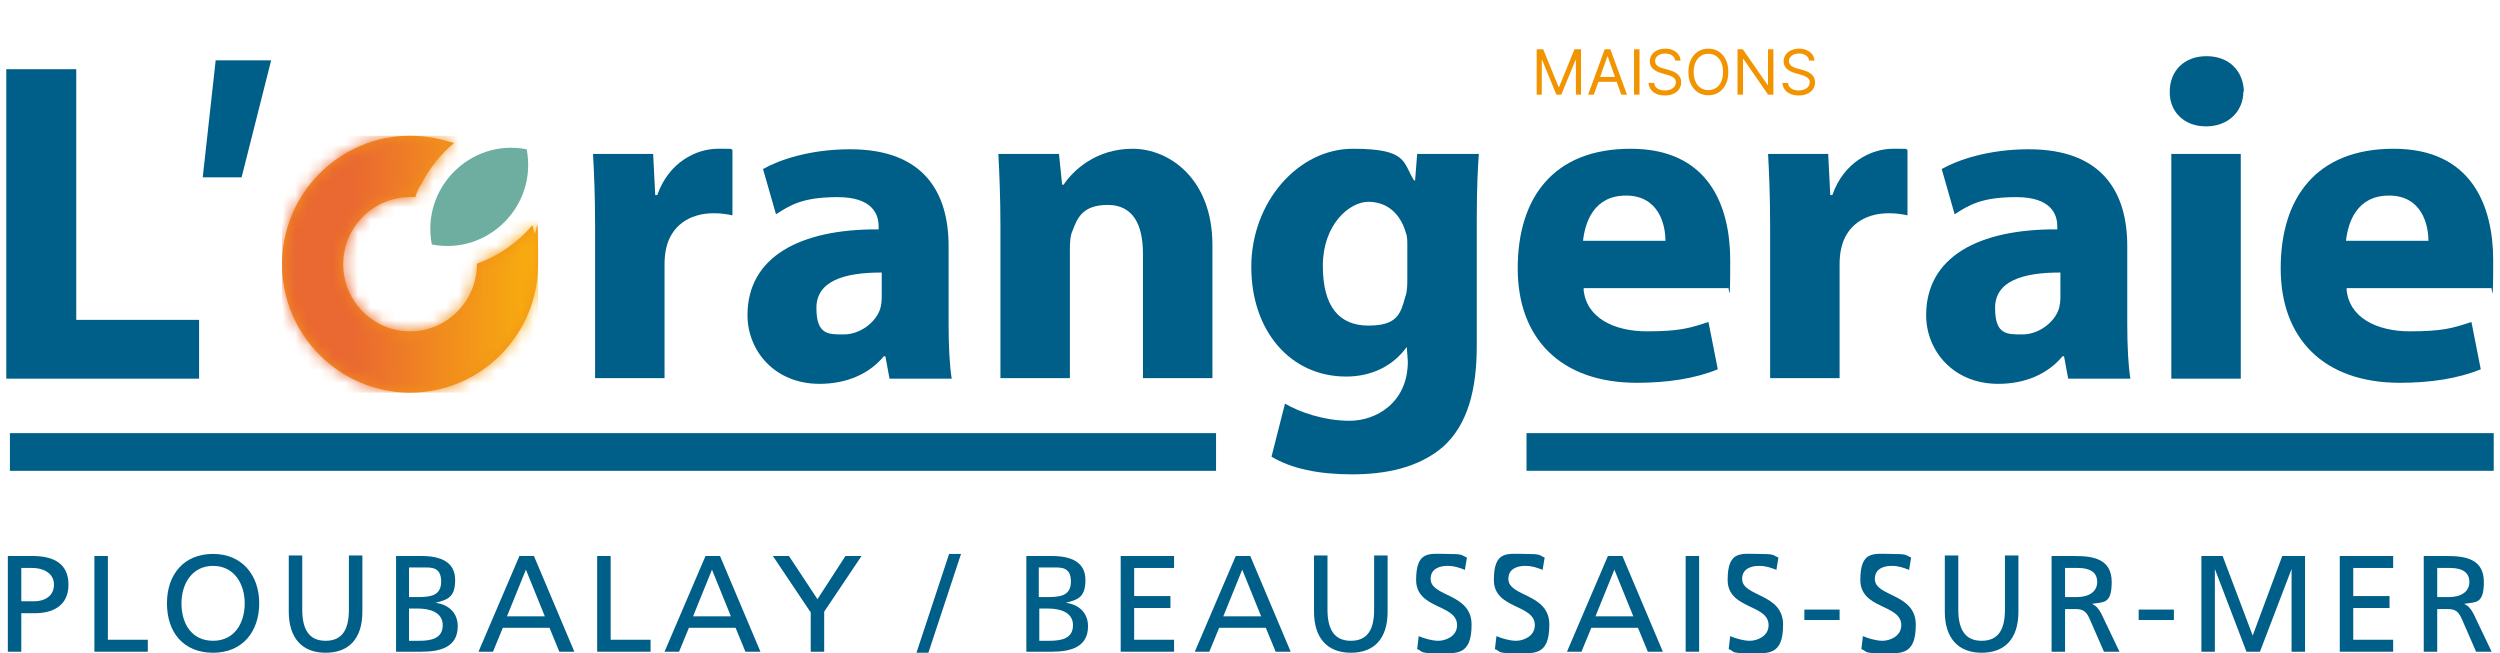
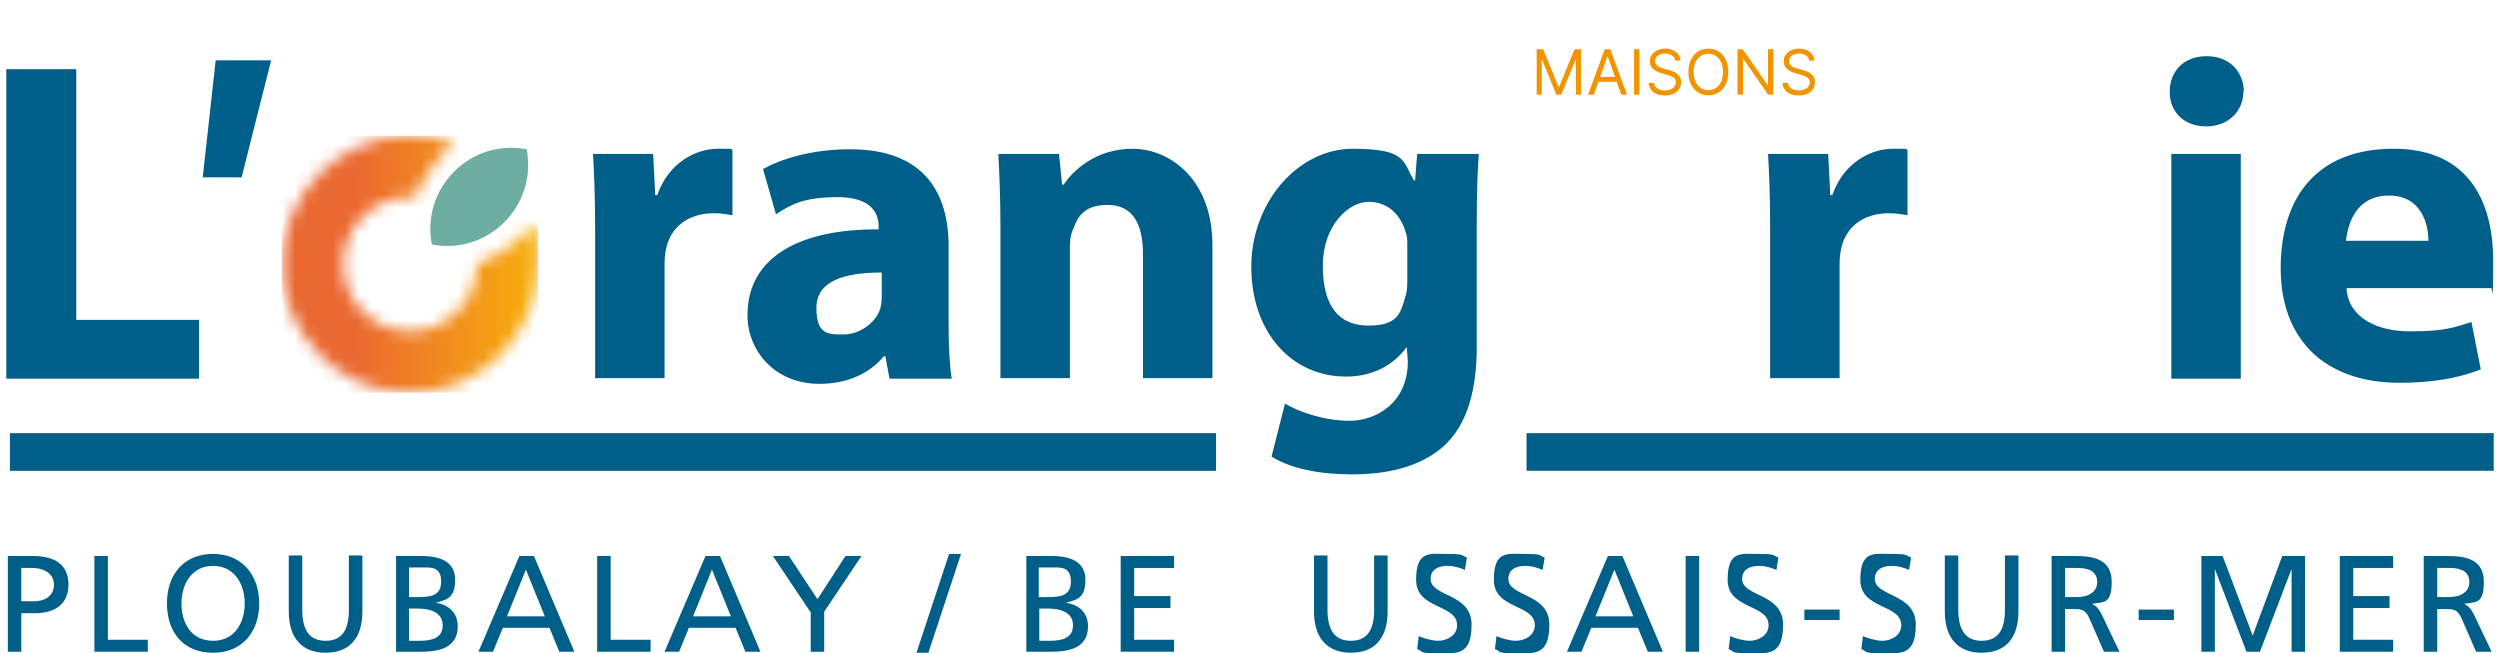
<svg xmlns="http://www.w3.org/2000/svg" width="199" height="52" viewBox="0 0 199 52" fill="none">
  <g clip-path="url(#clip0_260_360)">
    <path d="M34.373 19.459C33.507 14.946 37.468 11.013 41.924 11.882C42.79 16.395 38.829 20.328 34.373 19.459Z" fill="#6EAEA0" />
-     <path d="M22.45 21.032C22.45 26.662 27.029 31.258 32.64 31.258C38.252 31.258 42.831 26.662 42.831 21.032C42.831 15.401 42.707 19.293 42.501 18.424L42.377 17.927C41.222 19.293 39.696 20.369 37.963 20.99C37.963 20.99 37.963 20.99 37.963 21.032C37.963 23.971 35.57 26.373 32.64 26.373C29.711 26.373 27.318 23.971 27.318 21.032C27.318 18.092 29.711 15.691 32.64 15.691C35.57 15.691 32.929 15.691 33.053 15.691C33.177 15.319 33.342 14.946 33.548 14.615C34.208 13.373 35.075 12.255 36.147 11.385L35.694 11.261C34.703 10.971 33.672 10.806 32.64 10.806C27.029 10.806 22.45 15.401 22.45 21.032Z" fill="#F29118" />
    <mask id="mask0_260_360" style="mask-type:luminance" maskUnits="userSpaceOnUse" x="22" y="10" width="21" height="22">
      <path d="M22.45 21.032C22.45 26.662 27.029 31.258 32.64 31.258C38.252 31.258 42.831 26.662 42.831 21.032C42.831 15.401 42.707 19.293 42.501 18.424L42.377 17.927C41.222 19.293 39.696 20.369 37.963 20.99C37.963 20.99 37.963 20.99 37.963 21.032C37.963 23.971 35.57 26.373 32.64 26.373C29.711 26.373 27.318 23.971 27.318 21.032C27.318 18.092 29.711 15.691 32.64 15.691C35.57 15.691 32.929 15.691 33.053 15.691C33.177 15.319 33.342 14.946 33.548 14.615C34.208 13.373 35.075 12.255 36.147 11.385L35.694 11.261C34.703 10.971 33.672 10.806 32.64 10.806C27.029 10.806 22.45 15.401 22.45 21.032Z" fill="white" />
    </mask>
    <g mask="url(#mask0_260_360)">
      <path d="M42.831 10.806H22.45V31.258H42.831V10.806Z" fill="url(#paint0_linear_260_360)" />
    </g>
    <path d="M0.5 5.506H6.07V25.462H15.848V30.14H0.5V5.506Z" fill="#005F88" />
    <path d="M16.137 14.118L17.168 4.803H21.583L19.231 14.118H16.137Z" fill="#005F88" />
    <path d="M47.37 18.134C47.37 15.484 47.287 13.787 47.205 12.255H51.991L52.156 15.525H52.321C53.229 12.917 55.415 11.841 57.148 11.841C58.881 11.841 57.932 11.841 58.303 11.924V17.14C57.891 17.057 57.437 16.974 56.818 16.974C54.796 16.974 53.394 18.051 53.022 19.79C52.94 20.162 52.898 20.576 52.898 21.032V30.099H47.37V18.092V18.134Z" fill="#005F88" />
    <path d="M70.144 21.694C67.215 21.694 64.987 22.357 64.987 24.51C64.987 26.662 65.936 26.621 67.174 26.621C68.412 26.621 69.691 25.71 70.062 24.592C70.144 24.303 70.186 23.971 70.186 23.64V21.694H70.144ZM70.805 30.14L70.475 28.36H70.351C69.195 29.767 67.38 30.554 65.235 30.554C61.645 30.554 59.5 27.904 59.5 25.089C59.5 20.452 63.667 18.217 69.938 18.258V18.01C69.938 17.057 69.443 15.691 66.679 15.691C63.914 15.691 62.924 16.312 61.769 17.057L60.737 13.455C61.975 12.752 64.409 11.882 67.669 11.882C73.61 11.882 75.508 15.401 75.508 19.583V25.793C75.508 27.532 75.591 29.146 75.756 30.14H70.763H70.805Z" fill="#005F88" />
-     <path d="M163.967 21.694C161.037 21.694 158.809 22.357 158.809 24.51C158.809 26.662 159.758 26.621 160.996 26.621C162.234 26.621 163.513 25.71 163.884 24.592C163.966 24.303 164.008 23.971 164.008 23.64V21.694H163.967ZM164.627 30.14L164.297 28.36H164.173C163.018 29.767 161.202 30.554 159.057 30.554C155.467 30.554 153.322 27.904 153.322 25.089C153.322 20.452 157.489 18.217 163.76 18.258V18.01C163.76 17.057 163.265 15.691 160.501 15.691C157.736 15.691 156.746 16.312 155.591 17.057L154.56 13.455C155.797 12.752 158.232 11.882 161.491 11.882C167.432 11.882 169.33 15.401 169.33 19.583V25.793C169.33 27.532 169.413 29.146 169.578 30.14H164.585H164.627Z" fill="#005F88" />
    <path d="M79.634 17.968C79.634 15.732 79.552 13.828 79.469 12.255H84.296L84.544 14.697H84.668C85.41 13.58 87.226 11.841 90.155 11.841C93.084 11.841 96.509 14.242 96.509 19.5V30.099H90.98V20.204C90.98 17.885 90.196 16.312 88.175 16.312C86.153 16.312 85.74 17.389 85.369 18.382C85.204 18.713 85.163 19.252 85.163 19.79V30.099H79.634V17.927V17.968Z" fill="#005F88" />
    <path d="M112.022 19.541C112.022 19.169 112.022 18.796 111.898 18.506C111.486 17.057 110.454 16.064 108.927 16.064C107.401 16.064 105.297 17.885 105.297 21.156C105.297 24.427 106.617 25.917 108.927 25.917C111.238 25.917 111.485 24.965 111.857 23.64C112.022 23.226 112.022 22.646 112.022 22.191V19.541ZM117.716 12.255C117.633 13.373 117.551 14.905 117.551 17.554V27.532C117.551 30.968 116.849 33.783 114.869 35.564C112.888 37.261 110.248 37.758 107.607 37.758C104.967 37.758 102.78 37.303 101.212 36.35L102.285 32.127C103.399 32.79 105.379 33.494 107.442 33.494C109.505 33.494 112.063 32.086 112.063 28.774L111.981 27.615C110.908 29.105 109.216 29.974 107.153 29.974C102.739 29.974 99.603 26.373 99.603 21.239C99.603 16.105 103.316 11.841 107.69 11.841C112.063 11.841 111.651 12.917 112.558 14.366H112.641L112.806 12.255H117.633H117.716Z" fill="#005F88" />
-     <path d="M132.569 19.169C132.569 17.803 131.991 15.567 129.433 15.567C126.875 15.567 126.174 17.678 126.009 19.169H132.569ZM126.05 22.978C126.215 25.296 128.484 26.373 131.083 26.373C133.683 26.373 134.508 26.124 135.993 25.627L136.736 29.395C134.921 30.14 132.693 30.471 130.3 30.471C124.235 30.471 120.81 26.952 120.81 21.363C120.81 15.774 123.616 11.841 129.804 11.841C135.993 11.841 137.726 16.354 137.726 20.742C137.726 25.131 137.602 22.522 137.561 22.936H126.091L126.05 22.978Z" fill="#005F88" />
    <path d="M140.903 18.134C140.903 15.484 140.821 13.787 140.738 12.255H145.524L145.689 15.525H145.854C146.762 12.917 148.948 11.841 150.681 11.841C152.414 11.841 151.465 11.841 151.837 11.924V17.14C151.424 17.057 150.97 16.974 150.351 16.974C148.33 16.974 146.927 18.051 146.556 19.79C146.473 20.162 146.432 20.576 146.432 21.032V30.099H140.903V18.092V18.134Z" fill="#005F88" />
    <path d="M172.837 12.255H178.366V30.14H172.837V12.255ZM178.572 7.287C178.572 8.818 177.417 10.06 175.601 10.06C173.786 10.06 172.672 8.818 172.713 7.287C172.713 5.672 173.827 4.471 175.643 4.471C177.458 4.471 178.572 5.672 178.613 7.287" fill="#005F88" />
    <path d="M193.301 19.169C193.301 17.803 192.724 15.567 190.166 15.567C187.608 15.567 186.906 17.678 186.741 19.169H193.301ZM186.783 22.978C186.948 25.296 189.217 26.373 191.816 26.373C194.415 26.373 195.241 26.124 196.726 25.627L197.469 29.395C195.653 30.14 193.425 30.471 191.032 30.471C184.967 30.471 181.543 26.952 181.543 21.363C181.543 15.774 184.348 11.841 190.537 11.841C196.726 11.841 198.459 16.354 198.459 20.742C198.459 25.131 198.335 22.522 198.294 22.936H186.824L186.783 22.978Z" fill="#005F88" />
    <path d="M0.789 35.978H96.798" stroke="#005F88" stroke-width="3" />
    <path d="M121.511 35.978H198.5" stroke="#005F88" stroke-width="3" />
    <path d="M0.624 44.258H2.604C4.172 44.258 5.451 44.796 5.451 46.535C5.451 48.274 4.131 48.812 2.769 48.812H1.696V51.876H0.624V44.258ZM1.696 47.86H2.769C3.429 47.86 4.296 47.529 4.296 46.535C4.296 45.541 3.306 45.21 2.604 45.21H1.696V47.86Z" fill="#005F88" />
    <path d="M7.514 44.258H8.587V50.924H11.764V51.876H7.514V44.258Z" fill="#005F88" />
    <path d="M16.962 44.092C19.273 44.092 20.634 45.79 20.634 48.026C20.634 50.261 19.314 51.959 16.962 51.959C14.611 51.959 13.29 50.344 13.29 48.026C13.29 45.707 14.652 44.092 16.962 44.092ZM16.962 51.006C18.695 51.006 19.479 49.557 19.479 48.026C19.479 46.494 18.654 45.045 16.962 45.045C15.271 45.045 14.445 46.494 14.445 48.026C14.445 49.557 15.188 51.006 16.962 51.006Z" fill="#005F88" />
    <path d="M28.845 48.688C28.845 50.841 27.772 51.959 25.915 51.959C24.059 51.959 22.986 50.799 22.986 48.688V44.217H24.059V48.522C24.059 49.971 24.512 51.006 25.915 51.006C27.318 51.006 27.772 50.013 27.772 48.522V44.217H28.845V48.688Z" fill="#005F88" />
    <path d="M31.485 44.258H33.548C35.116 44.258 36.23 44.755 36.23 46.162C36.23 47.57 35.611 47.736 34.662 47.984C35.694 48.108 36.436 48.771 36.436 49.847C36.436 51.503 35.075 51.876 33.548 51.876H31.526V44.258H31.485ZM32.558 47.529H33.177C34.249 47.529 35.116 47.446 35.116 46.287C35.116 45.127 34.332 45.169 33.713 45.169H32.558V47.529ZM32.558 51.006H33.383C34.373 51.006 35.24 50.799 35.24 49.764C35.24 48.729 34.208 48.44 33.259 48.44H32.558V51.006Z" fill="#005F88" />
    <path d="M41.346 44.258H42.501L45.719 51.876H44.523L43.739 49.971H40.026L39.242 51.876H38.087L41.346 44.258ZM41.883 45.293L40.356 49.06H43.368L41.841 45.293H41.883Z" fill="#005F88" />
    <path d="M47.535 44.258H48.608V50.924H51.785V51.876H47.535V44.258Z" fill="#005F88" />
    <path d="M56.158 44.258H57.313L60.531 51.876H59.335L58.551 49.971H54.838L54.054 51.876H52.898L56.158 44.258ZM56.694 45.293L55.168 49.06H58.179L56.653 45.293H56.694Z" fill="#005F88" />
    <path d="M64.492 48.688L61.522 44.258H62.8L65.07 47.694L67.298 44.258H68.577L65.606 48.688V51.876H64.533V48.688H64.492Z" fill="#005F88" />
    <path d="M75.549 44.092H76.498L73.899 51.959H72.95L75.549 44.092Z" fill="#005F88" />
    <path d="M81.656 44.258H83.719C85.287 44.258 86.4 44.755 86.4 46.162C86.4 47.57 85.782 47.736 84.833 47.984C85.864 48.108 86.607 48.771 86.607 49.847C86.607 51.503 85.245 51.876 83.719 51.876H81.697V44.258H81.656ZM82.728 47.529H83.306C84.379 47.529 85.245 47.446 85.245 46.287C85.245 45.127 84.461 45.169 83.843 45.169H82.687V47.529H82.728ZM82.728 51.006H83.554C84.544 51.006 85.41 50.799 85.41 49.764C85.41 48.729 84.379 48.44 83.43 48.44H82.728V51.006Z" fill="#005F88" />
    <path d="M89.206 44.258H93.456V45.21H90.279V47.446H93.167V48.398H90.279V50.924H93.456V51.876H89.206V44.258Z" fill="#005F88" />
-     <path d="M98.365 44.258H99.521L102.739 51.876H101.542L100.758 49.971H97.045L96.261 51.876H95.106L98.365 44.258ZM98.902 45.293L97.375 49.06H100.387L98.861 45.293H98.902Z" fill="#005F88" />
    <path d="M110.454 48.688C110.454 50.841 109.381 51.959 107.525 51.959C105.668 51.959 104.595 50.799 104.595 48.688V44.217H105.668V48.522C105.668 49.971 106.122 51.006 107.525 51.006C108.928 51.006 109.381 50.013 109.381 48.522V44.217H110.454V48.688Z" fill="#005F88" />
    <path d="M116.643 45.376C116.107 45.169 115.777 45.045 115.199 45.045C114.621 45.045 113.879 45.252 113.879 46.08C113.879 47.529 117.138 47.197 117.138 49.723C117.138 52.248 115.9 52 114.374 52C112.847 52 113.301 51.834 112.806 51.669L112.93 50.634C113.301 50.799 113.961 51.006 114.498 51.006C115.034 51.006 115.983 50.675 115.983 49.764C115.983 48.067 112.723 48.522 112.723 46.162C112.723 43.803 113.796 44.092 115.158 44.092C116.519 44.092 116.272 44.175 116.767 44.382L116.602 45.376H116.643Z" fill="#005F88" />
    <path d="M122.832 45.376C122.295 45.169 121.965 45.045 121.388 45.045C120.81 45.045 120.067 45.252 120.067 46.08C120.067 47.529 123.327 47.197 123.327 49.723C123.327 52.248 122.089 52 120.562 52C119.036 52 119.49 51.834 118.995 51.669L119.118 50.634C119.49 50.799 120.15 51.006 120.686 51.006C121.223 51.006 122.172 50.675 122.172 49.764C122.172 48.067 118.912 48.522 118.912 46.162C118.912 43.803 119.985 44.092 121.346 44.092C122.708 44.092 122.46 44.175 122.955 44.382L122.79 45.376H122.832Z" fill="#005F88" />
    <path d="M127.989 44.258H129.144L132.363 51.876H131.166L130.382 49.971H126.669L125.885 51.876H124.73L127.989 44.258ZM128.526 45.293L126.999 49.06H130.011L128.484 45.293H128.526Z" fill="#005F88" />
    <path d="M134.178 44.258H135.251V51.876H134.178V44.258Z" fill="#005F88" />
    <path d="M141.439 45.376C140.903 45.169 140.573 45.045 139.995 45.045C139.418 45.045 138.675 45.252 138.675 46.08C138.675 47.529 141.934 47.197 141.934 49.723C141.934 52.248 140.697 52 139.17 52C137.644 52 138.097 51.834 137.602 51.669L137.726 50.634C138.097 50.799 138.758 51.006 139.294 51.006C139.83 51.006 140.779 50.675 140.779 49.764C140.779 48.067 137.52 48.522 137.52 46.162C137.52 43.803 138.592 44.092 139.954 44.092C141.316 44.092 141.068 44.175 141.563 44.382L141.398 45.376H141.439Z" fill="#005F88" />
    <path d="M143.626 48.522H146.432V49.351H143.626V48.522Z" fill="#005F88" />
    <path d="M152.002 45.376C151.465 45.169 151.135 45.045 150.558 45.045C149.98 45.045 149.237 45.252 149.237 46.08C149.237 47.529 152.497 47.197 152.497 49.723C152.497 52.248 151.259 52 149.732 52C148.206 52 148.66 51.834 148.165 51.669L148.288 50.634C148.66 50.799 149.32 51.006 149.856 51.006C150.393 51.006 151.341 50.675 151.341 49.764C151.341 48.067 148.082 48.522 148.082 46.162C148.082 43.803 149.155 44.092 150.516 44.092C151.878 44.092 151.63 44.175 152.125 44.382L151.96 45.376H152.002Z" fill="#005F88" />
    <path d="M160.666 48.688C160.666 50.841 159.593 51.959 157.736 51.959C155.88 51.959 154.807 50.799 154.807 48.688V44.217H155.88V48.522C155.88 49.971 156.334 51.006 157.736 51.006C159.139 51.006 159.593 50.013 159.593 48.522V44.217H160.666V48.688Z" fill="#005F88" />
    <path d="M163.306 44.258H165.163C166.648 44.258 168.092 44.506 168.092 46.328C168.092 48.15 167.391 47.901 166.525 48.067C166.855 48.233 167.02 48.398 167.267 48.853L168.711 51.876H167.474L166.318 49.226C165.988 48.481 165.617 48.481 165.039 48.481H164.379V51.876H163.306V44.258ZM164.379 47.529H165.287C166.318 47.529 166.937 47.073 166.937 46.328C166.937 45.583 166.401 45.21 165.411 45.21H164.379V47.529Z" fill="#005F88" />
    <path d="M170.238 48.522H173.043V49.351H170.238V48.522Z" fill="#005F88" />
    <path d="M175.148 44.258H176.922L179.315 50.592L181.667 44.258H183.482V51.876H182.409V45.293L179.892 51.876H178.82L176.303 45.293V51.876H175.23V44.258H175.148Z" fill="#005F88" />
    <path d="M186.246 44.258H190.496V45.21H187.319V47.446H190.207V48.398H187.319V50.924H190.496V51.876H186.246V44.258Z" fill="#005F88" />
    <path d="M192.93 44.258H194.787C196.272 44.258 197.716 44.506 197.716 46.328C197.716 48.15 197.015 47.901 196.148 48.067C196.478 48.233 196.643 48.398 196.891 48.853L198.335 51.876H197.097L195.942 49.226C195.612 48.481 195.241 48.481 194.663 48.481H194.003V51.876H192.93V44.258ZM194.003 47.529H194.911C195.942 47.529 196.561 47.073 196.561 46.328C196.561 45.583 196.025 45.21 195.034 45.21H194.003V47.529Z" fill="#005F88" />
    <path d="M122.319 3.922H122.839L124.063 6.921H124.105L125.329 3.922H125.849V7.535H125.441V4.79H125.406L124.281 7.535H123.887L122.762 4.79H122.727V7.535H122.319V3.922Z" fill="#F29400" />
    <path d="M126.871 7.535H126.414L127.736 3.922H128.186L129.508 7.535H129.051L127.975 4.493H127.947L126.871 7.535ZM127.04 6.124H128.883V6.512H127.04V6.124Z" fill="#F29400" />
    <path d="M130.505 3.922V7.535H130.069V3.922H130.505Z" fill="#F29400" />
    <path d="M133.349 4.825C133.328 4.646 133.242 4.508 133.092 4.409C132.942 4.31 132.758 4.261 132.54 4.261C132.381 4.261 132.241 4.286 132.122 4.338C132.003 4.39 131.911 4.461 131.844 4.552C131.778 4.642 131.745 4.745 131.745 4.86C131.745 4.957 131.768 5.04 131.814 5.109C131.861 5.177 131.921 5.234 131.993 5.28C132.066 5.325 132.142 5.362 132.222 5.391C132.301 5.42 132.375 5.443 132.442 5.46L132.807 5.559C132.901 5.584 133.005 5.618 133.12 5.661C133.236 5.705 133.347 5.764 133.453 5.84C133.559 5.914 133.647 6.009 133.716 6.125C133.785 6.242 133.82 6.385 133.82 6.554C133.82 6.749 133.769 6.926 133.667 7.083C133.566 7.241 133.419 7.366 133.224 7.459C133.031 7.552 132.796 7.599 132.519 7.599C132.261 7.599 132.038 7.557 131.849 7.473C131.662 7.39 131.514 7.273 131.406 7.124C131.299 6.975 131.239 6.801 131.225 6.604H131.675C131.687 6.74 131.732 6.853 131.812 6.942C131.893 7.03 131.995 7.096 132.118 7.14C132.242 7.182 132.376 7.203 132.519 7.203C132.685 7.203 132.835 7.176 132.967 7.122C133.1 7.067 133.205 6.99 133.282 6.893C133.359 6.794 133.398 6.679 133.398 6.547C133.398 6.427 133.365 6.329 133.298 6.254C133.231 6.179 133.143 6.118 133.034 6.071C132.925 6.024 132.807 5.982 132.681 5.947L132.238 5.82C131.956 5.739 131.734 5.623 131.57 5.473C131.405 5.322 131.323 5.125 131.323 4.882C131.323 4.679 131.378 4.503 131.487 4.352C131.597 4.201 131.745 4.083 131.93 3.999C132.116 3.915 132.324 3.872 132.554 3.872C132.786 3.872 132.992 3.914 133.173 3.998C133.353 4.08 133.496 4.193 133.602 4.336C133.709 4.48 133.765 4.643 133.771 4.825H133.349Z" fill="#F29400" />
    <path d="M137.575 5.728C137.575 6.11 137.506 6.439 137.369 6.716C137.232 6.994 137.044 7.208 136.805 7.359C136.566 7.509 136.293 7.584 135.986 7.584C135.679 7.584 135.405 7.509 135.166 7.359C134.927 7.208 134.739 6.994 134.602 6.716C134.465 6.439 134.396 6.11 134.396 5.728C134.396 5.347 134.465 5.018 134.602 4.74C134.739 4.463 134.927 4.249 135.166 4.098C135.405 3.948 135.679 3.872 135.986 3.872C136.293 3.872 136.566 3.948 136.805 4.098C137.044 4.249 137.232 4.463 137.369 4.74C137.506 5.018 137.575 5.347 137.575 5.728ZM137.153 5.728C137.153 5.416 137.101 5.152 136.997 4.936C136.893 4.721 136.753 4.558 136.576 4.448C136.401 4.337 136.204 4.282 135.986 4.282C135.768 4.282 135.57 4.337 135.393 4.448C135.217 4.558 135.077 4.721 134.973 4.936C134.87 5.152 134.818 5.416 134.818 5.728C134.818 6.041 134.87 6.305 134.973 6.521C135.077 6.736 135.217 6.899 135.393 7.009C135.57 7.12 135.768 7.175 135.986 7.175C136.204 7.175 136.401 7.12 136.576 7.009C136.753 6.899 136.893 6.736 136.997 6.521C137.101 6.305 137.153 6.041 137.153 5.728Z" fill="#F29400" />
    <path d="M141.163 3.922V7.535H140.741L138.779 4.698H138.744V7.535H138.308V3.922H138.73L140.699 6.766H140.734V3.922H141.163Z" fill="#F29400" />
    <path d="M144.005 4.825C143.984 4.646 143.898 4.508 143.748 4.409C143.598 4.31 143.414 4.261 143.196 4.261C143.037 4.261 142.897 4.286 142.778 4.338C142.66 4.39 142.567 4.461 142.5 4.552C142.434 4.642 142.402 4.745 142.402 4.86C142.402 4.957 142.424 5.04 142.47 5.109C142.517 5.177 142.577 5.234 142.65 5.28C142.722 5.325 142.798 5.362 142.878 5.391C142.958 5.42 143.031 5.443 143.098 5.46L143.464 5.559C143.557 5.584 143.662 5.618 143.777 5.661C143.893 5.705 144.003 5.764 144.109 5.84C144.215 5.914 144.303 6.009 144.373 6.125C144.442 6.242 144.476 6.385 144.476 6.554C144.476 6.749 144.425 6.926 144.323 7.083C144.223 7.241 144.075 7.366 143.88 7.459C143.687 7.552 143.452 7.599 143.175 7.599C142.917 7.599 142.694 7.557 142.505 7.473C142.318 7.39 142.17 7.273 142.062 7.124C141.956 6.975 141.895 6.801 141.881 6.604H142.331C142.343 6.74 142.389 6.853 142.468 6.942C142.549 7.03 142.651 7.096 142.774 7.14C142.899 7.182 143.032 7.203 143.175 7.203C143.342 7.203 143.491 7.176 143.624 7.122C143.756 7.067 143.861 6.99 143.938 6.893C144.016 6.794 144.054 6.679 144.054 6.547C144.054 6.427 144.021 6.329 143.954 6.254C143.887 6.179 143.799 6.118 143.69 6.071C143.581 6.024 143.464 5.982 143.337 5.947L142.894 5.82C142.613 5.739 142.39 5.623 142.226 5.473C142.062 5.322 141.98 5.125 141.98 4.882C141.98 4.679 142.034 4.503 142.143 4.352C142.253 4.201 142.401 4.083 142.586 3.999C142.773 3.915 142.981 3.872 143.21 3.872C143.442 3.872 143.649 3.914 143.829 3.998C144.01 4.08 144.153 4.193 144.258 4.336C144.365 4.48 144.421 4.643 144.427 4.825H144.005Z" fill="#F29400" />
  </g>
  <defs>
    <linearGradient id="paint0_linear_260_360" x1="28.003" y1="29.478" x2="47.873" y2="29.478" gradientUnits="userSpaceOnUse">
      <stop stop-color="#EA6831" />
      <stop offset="1" stop-color="#FDC800" />
    </linearGradient>
    <clipPath id="clip0_260_360">
      <rect width="198" height="52" fill="white" transform="translate(0.5)" />
    </clipPath>
  </defs>
</svg>